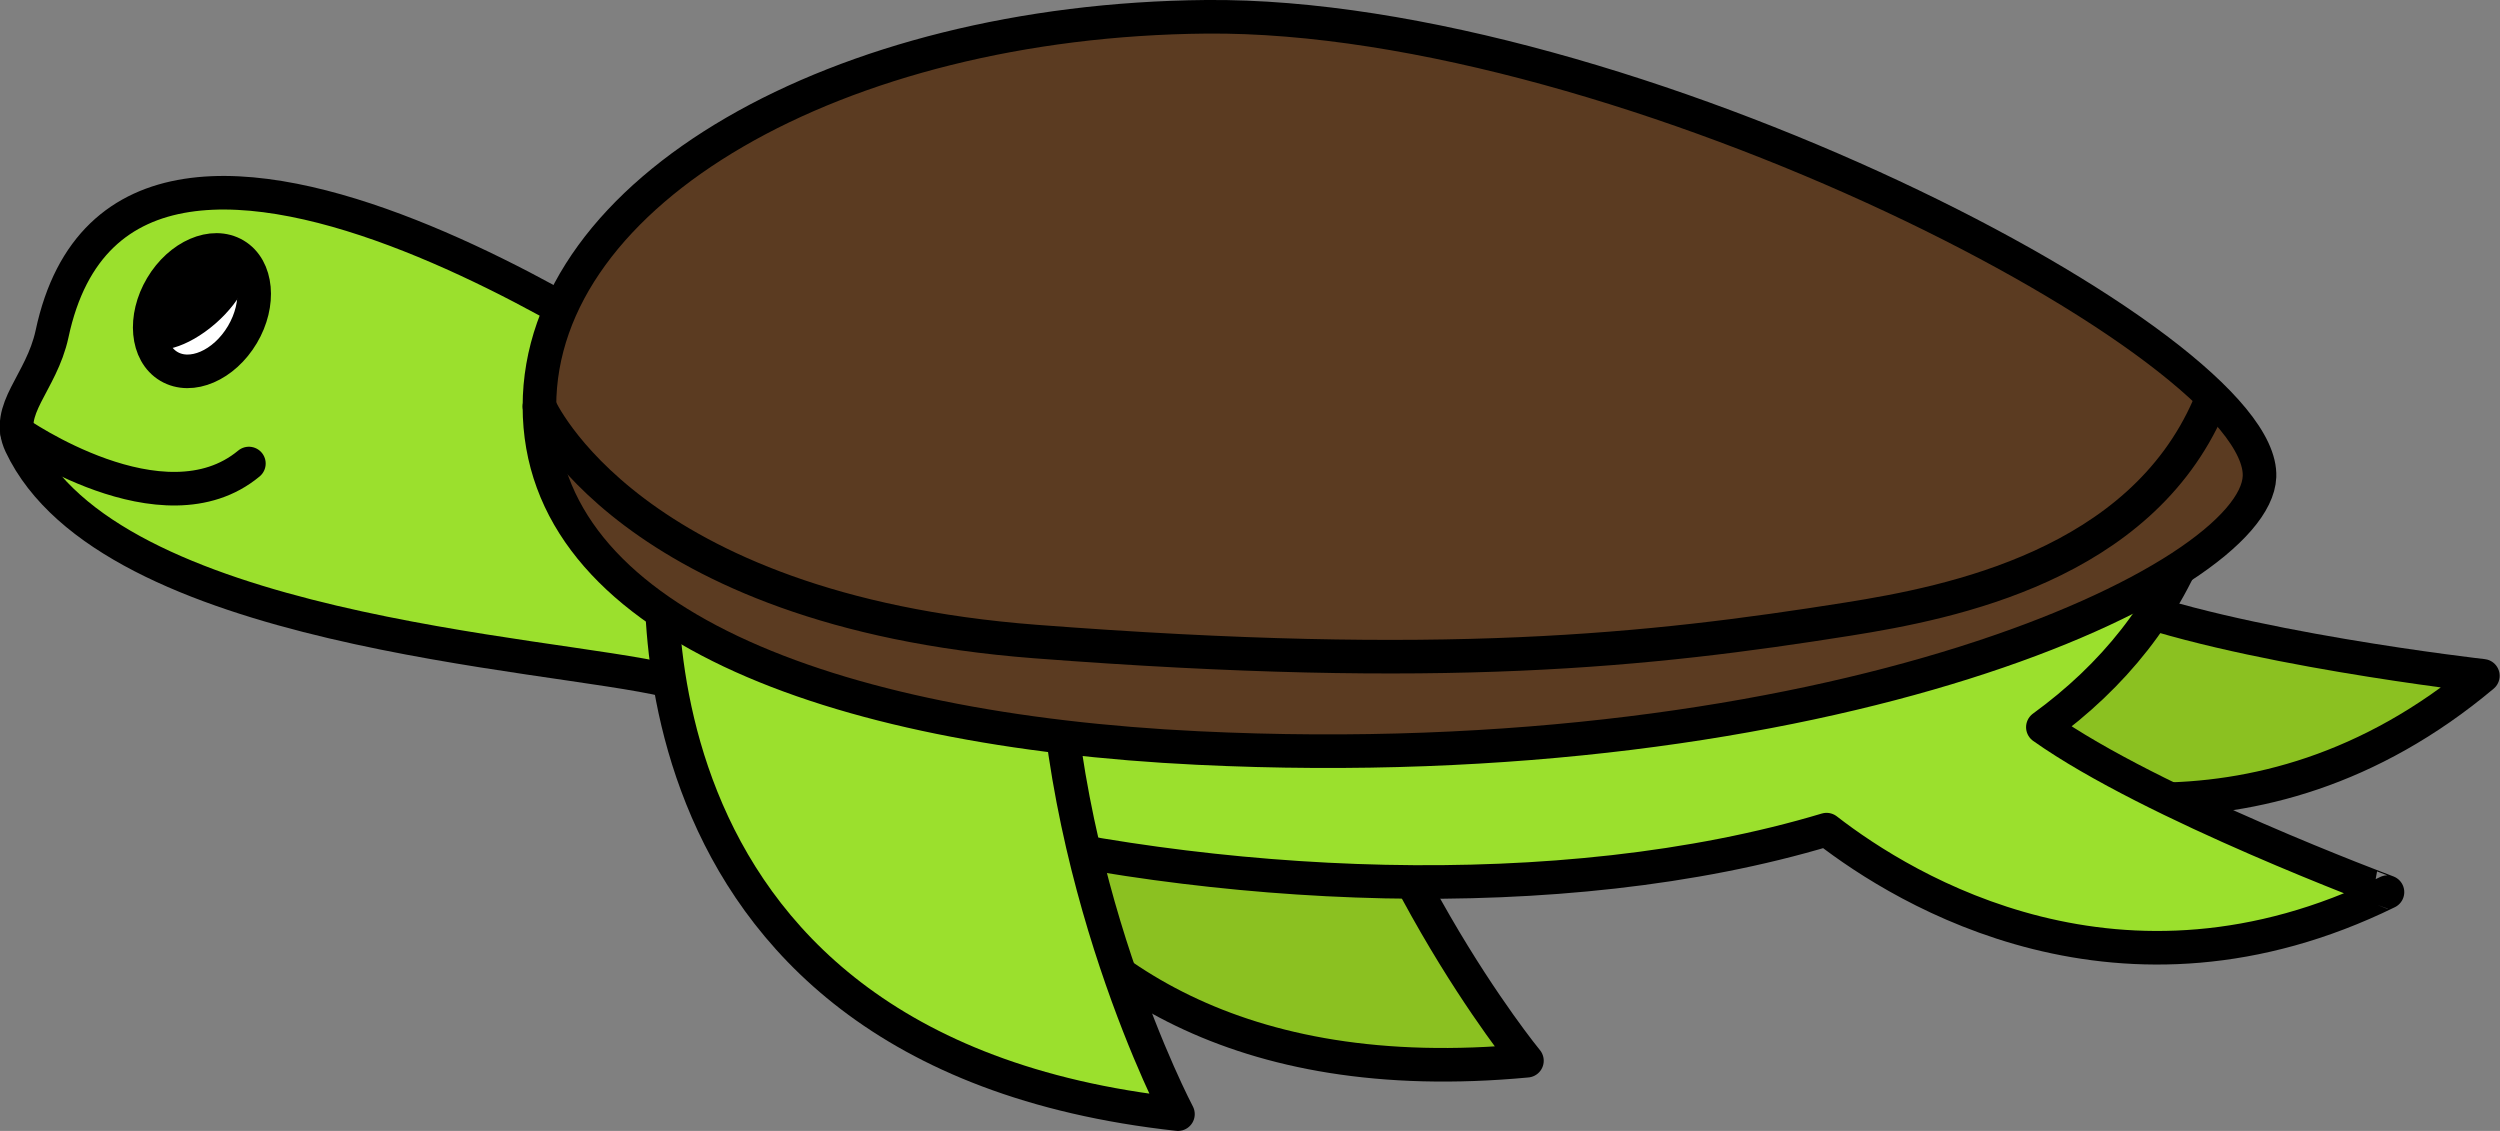
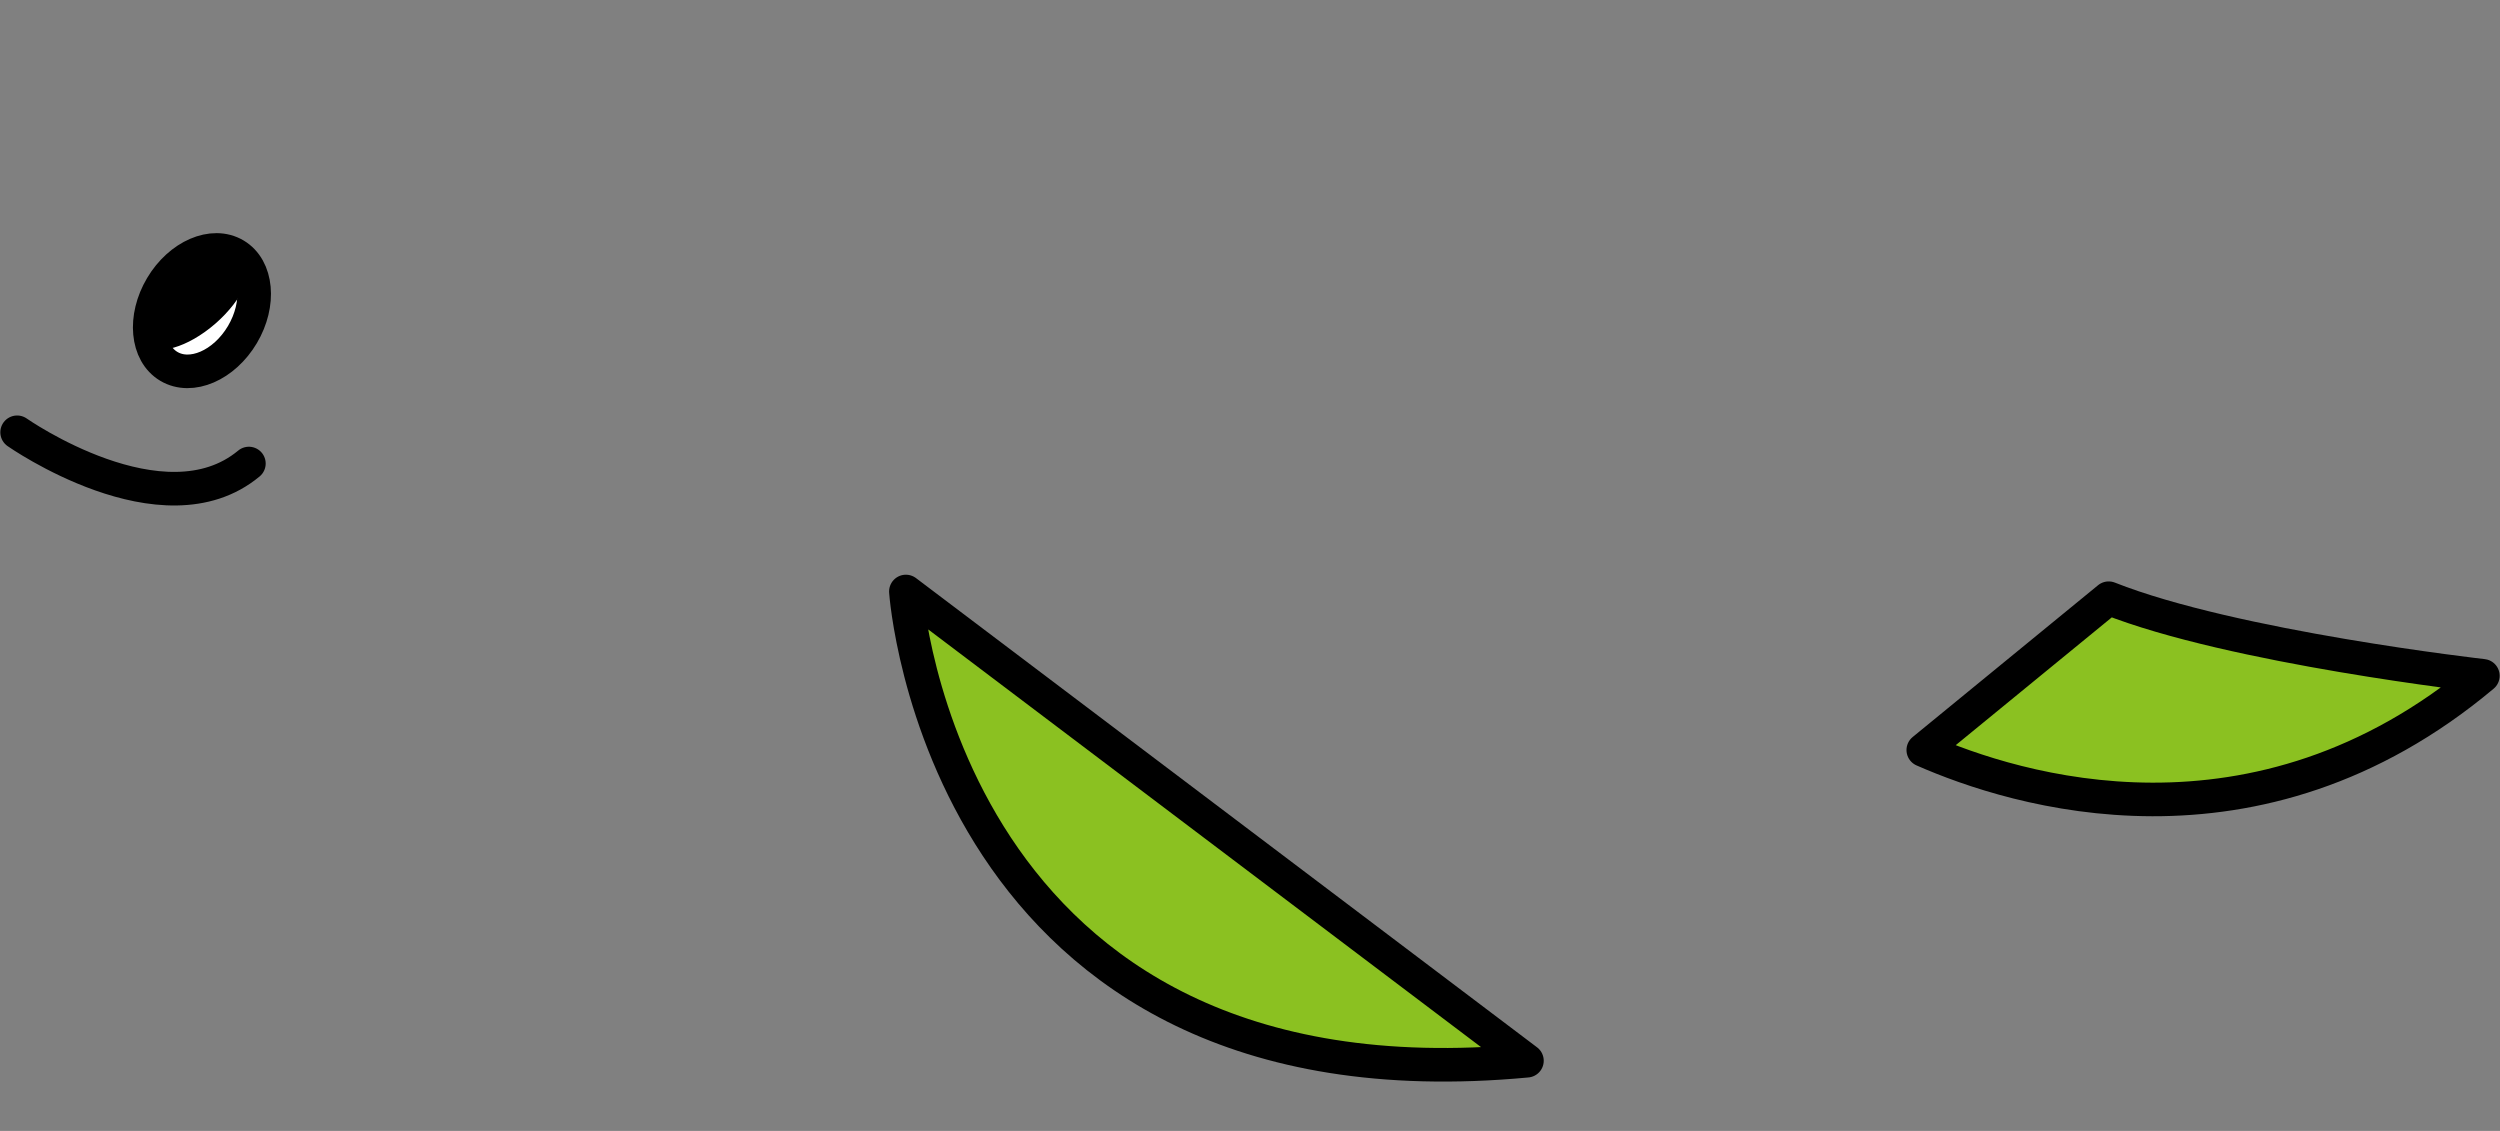
<svg xmlns="http://www.w3.org/2000/svg" version="1.1" id="turtleSwimmingGraphic" x="0px" y="0px" viewBox="0 0 744.3 336.7" enable-background="new 0 0 744.3 336.7" xml:space="preserve">
  <rect x="0" y="0" width="744.3" height="336.7" fill="#808080" stroke="none" />
  <g id="turtleSwimming">
    <g>
-       <path fill="#8BC121" stroke="#000000" stroke-width="10" stroke-linecap="round" stroke-linejoin="round" stroke-miterlimit="10" d="  M269.7,176.1c0,0,10.6,156.1,184.9,139.7c0,0-50.3-61.1-66.8-141.4L269.7,176.1z" />
+       <path fill="#8BC121" stroke="#000000" stroke-width="10" stroke-linecap="round" stroke-linejoin="round" stroke-miterlimit="10" d="  M269.7,176.1c0,0,10.6,156.1,184.9,139.7L269.7,176.1z" />
    </g>
    <g>
      <path fill="#8BC121" stroke="#000000" stroke-width="10" stroke-linecap="round" stroke-linejoin="round" stroke-miterlimit="10" d="  M627.8,178.1c37.1,14.7,111.4,23.1,111.4,23.1c-67.6,56.7-139.3,34.1-166.6,22.1L627.8,178.1z" />
    </g>
    <g>
-       <path fill="#9BE02D" stroke="#000000" stroke-width="10" stroke-linecap="round" stroke-linejoin="round" stroke-miterlimit="10" d="  M608.2,216.5c20.9-15.2,36.7-34.6,45.4-58.8l-442.5-27.1l0.5-10.9c0,0-173.7-125.5-196.1-20.3c-3.2,14.8-14.3,22.4-9.3,33  c26.2,55.6,157.1,61.7,192.6,70.2c15.2,16.1,40.4,31.4,81.8,42.1c79.6,20.5,183.9,26.1,263.2,2.3c23.6,18.3,87.8,57.4,167,18.6  C710.9,265.6,640.8,239.6,608.2,216.5z" />
      <g>
        <path fill="none" stroke="#000000" stroke-width="10" stroke-linecap="round" stroke-linejoin="round" stroke-miterlimit="10" d="   M5.1,128.7c0,0,43.5,30.5,69,9.3" />
      </g>
      <g>
        <ellipse transform="matrix(0.86 0.51 -0.51 0.86 55.612 -17.716)" fill="#FFFFFF" stroke="#000000" stroke-width="10" stroke-linecap="round" stroke-linejoin="round" stroke-miterlimit="10" cx="60.1" cy="92.5" rx="14" ry="19.3" />
        <ellipse transform="matrix(0.754 -0.657 0.657 0.754 -44.374 60.097)" cx="58" cy="89.3" rx="19.8" ry="9.3" />
      </g>
    </g>
    <g>
-       <path fill="#9BE02D" stroke="#000000" stroke-width="10" stroke-linecap="round" stroke-linejoin="round" stroke-miterlimit="10" d="  M197.7,157.7c0,0-21,155,153,174c0,0-37-70-37-152L197.7,157.7z" />
-     </g>
+       </g>
    <g>
-       <path fill="#5B3B21" stroke="#000000" stroke-width="10" stroke-linecap="round" stroke-linejoin="round" stroke-miterlimit="10" d="  M359.1,5C249.5,6,160.6,56.9,160.6,121s86.5,96.4,196,101.7c188.2,9.1,314.9-49.8,316.1-80.8C674.3,102.8,483.8,3.9,359.1,5z" />
-       <path fill="none" stroke="#000000" stroke-width="10" stroke-linecap="round" stroke-linejoin="round" stroke-miterlimit="10" d="  M160.6,121c0,0,26.4,60.7,147.7,70c121.3,9.3,182.2,2.8,242-6.7c30.8-4.9,86.7-16.1,107.3-63.4" />
-     </g>
+       </g>
  </g>
</svg>